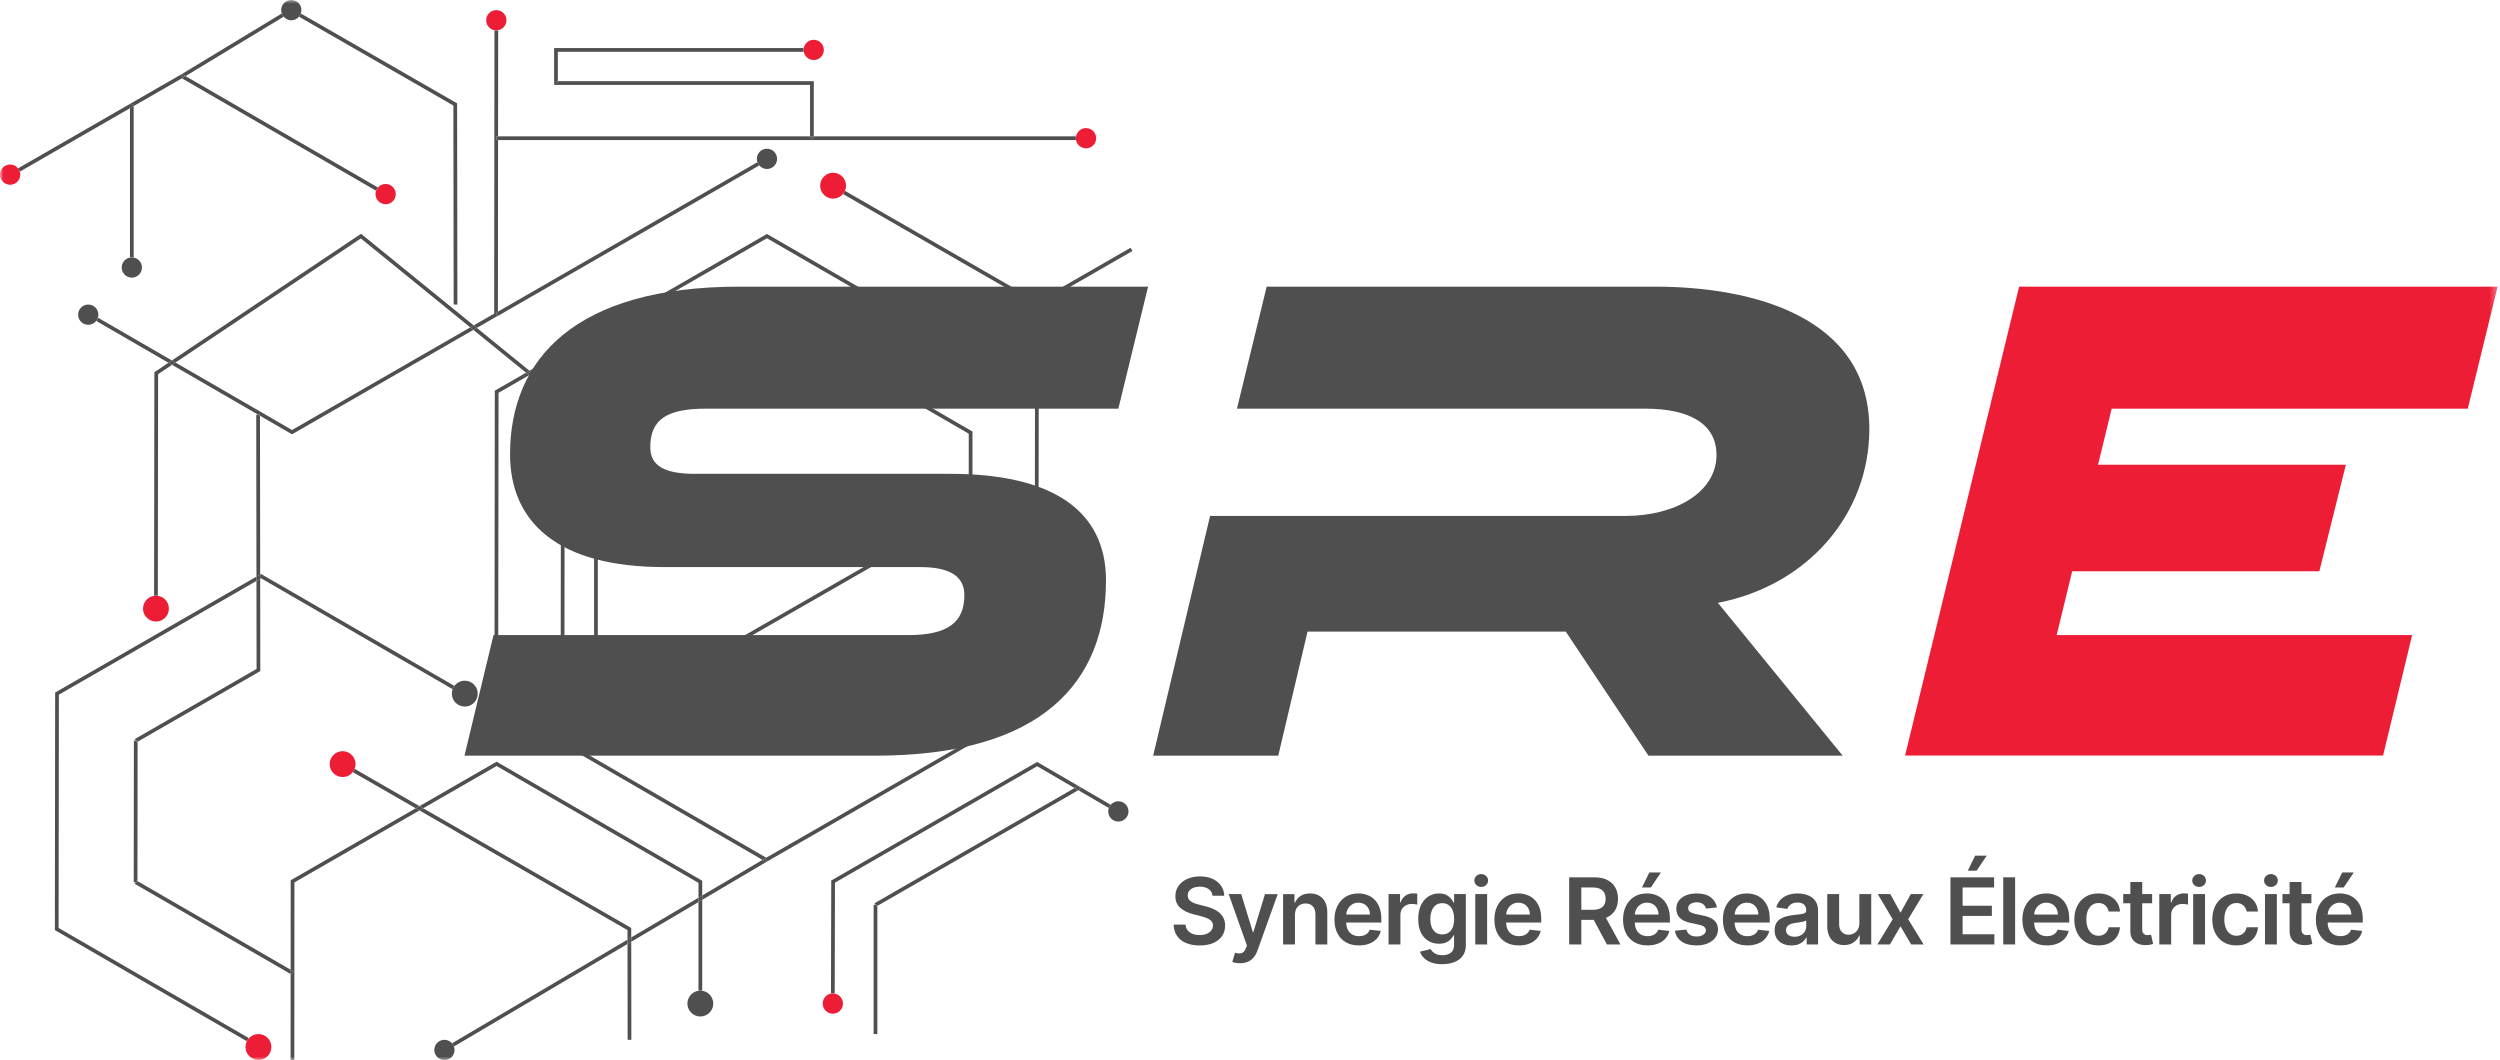
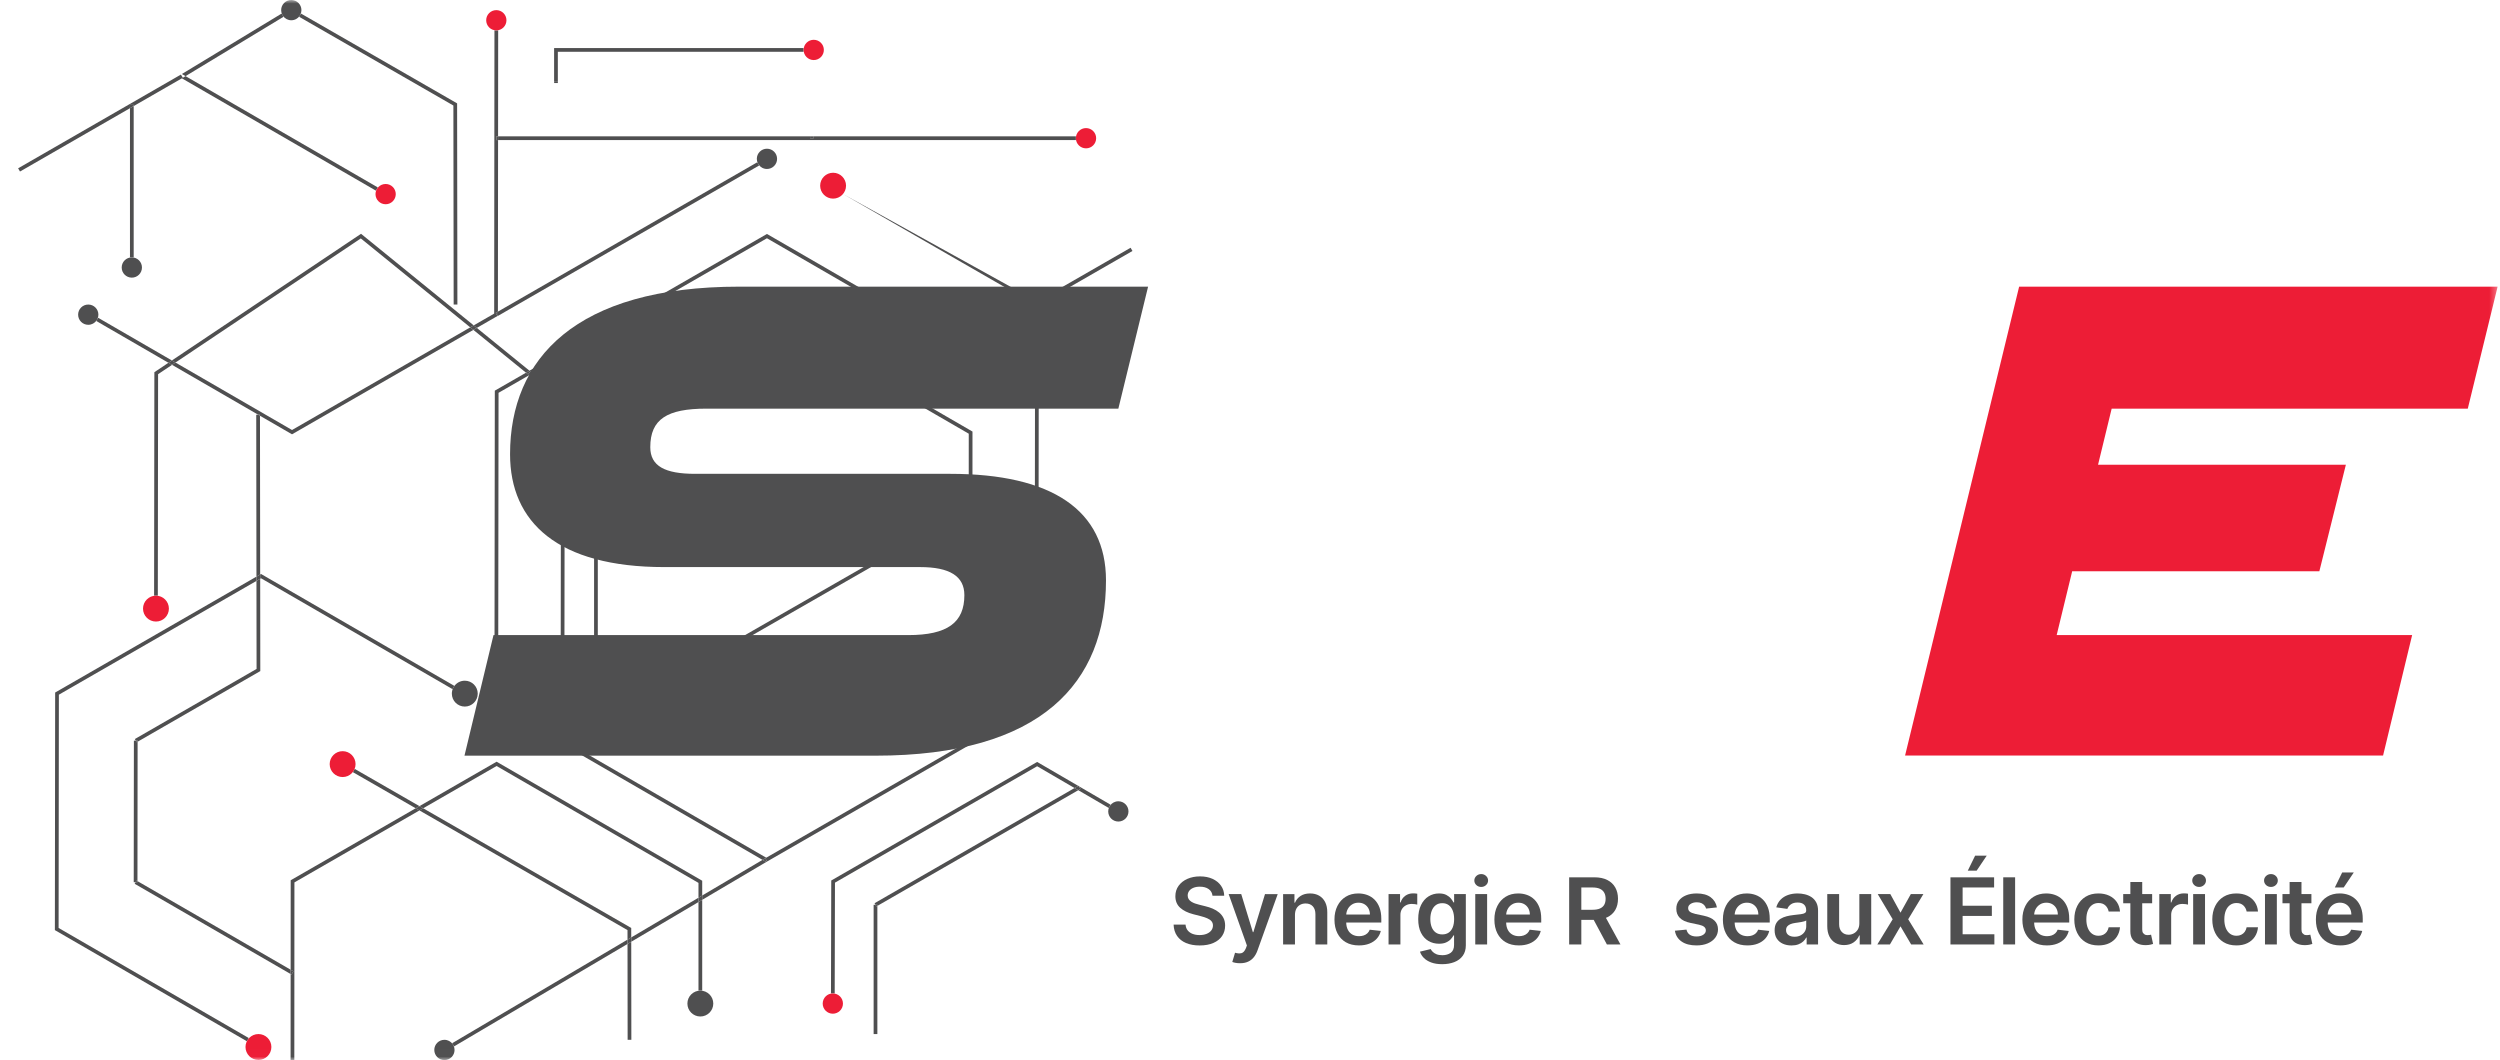
<svg xmlns="http://www.w3.org/2000/svg" width="349" height="148" viewBox="0 0 349 148" fill="none">
  <g clip-path="url(#clip0_206_9796)">
    <mask id="mask0_206_9796" style="mask-type:luminance" maskUnits="userSpaceOnUse" x="0" y="0" width="349" height="148">
      <path d="M348.667 0H0V147.987H348.667V0Z" fill="white" />
    </mask>
    <g mask="url(#mask0_206_9796)">
      <path d="M107.096 120.262L107.098 120.261L106.965 120.037L106.833 119.812L106.45 120.039L69.025 98.373L69.076 54.535L73.431 52.029L73.724 52.267L74.052 51.863L73.913 51.75L107.066 32.66L145.006 54.623L144.955 98.462L107.096 120.262ZM79.055 103.578L106.965 119.736L144.435 98.161L144.486 54.923L107.066 33.261L69.597 54.836L69.546 98.074L78.534 103.277L78.404 103.352L78.663 103.803L79.055 103.578Z" fill="#4F4F50" />
      <path d="M69.467 44.126L69.457 44.109L69.509 44.079L69.509 43.501L105.713 22.654L105.798 22.801C105.824 22.855 105.854 22.907 105.888 22.956L105.973 23.105L69.467 44.126Z" fill="#4F4F50" />
      <path d="M52.48 26.616L25.39 10.934L18.663 14.806V14.636H18.143V15.106L2.791 23.945L2.531 23.494L25.258 10.408L25.255 10.409L25.525 10.855L25.901 10.627L52.741 26.165L52.48 26.616Z" fill="#4F4F50" />
      <path d="M34.463 145.36L7.66 129.844L7.699 96.677L35.801 80.496L35.802 81.096L8.219 96.979L8.181 129.544L34.724 144.909L34.463 145.36ZM63.17 96.202L36.441 80.728L36.322 80.797L36.321 80.196L36.441 80.127L63.431 95.751L63.4 95.804C63.344 95.885 63.294 95.971 63.252 96.061L63.17 96.202Z" fill="#4F4F50" />
      <path d="M116.524 138.683L116.004 138.682L116.043 122.917L144.785 106.367L150.526 109.711L150.006 110.01L144.784 106.968L116.562 123.218L116.524 138.683ZM154.774 112.788L150.524 110.312L150.832 110.135L150.618 109.765L155.036 112.338L154.97 112.452C154.92 112.523 154.876 112.598 154.84 112.676L154.774 112.788Z" fill="#4F4F50" />
      <path d="M87.617 145.158L87.601 131.775L88.122 131.468L88.137 145.157L87.617 145.158ZM87.601 131.171L87.599 129.843L58.554 113.137L59.076 112.836L88.119 129.542L88.121 130.864L87.601 131.171ZM58.032 112.836L49.262 107.792L49.521 107.34L58.554 112.536L58.032 112.836Z" fill="#4F4F50" />
      <path d="M22.032 83.157L21.512 83.156L21.55 51.958L23.513 50.643L24.015 50.933L22.07 52.236L22.032 83.157ZM73.431 52.029L66.081 46.053L66.564 45.775L73.914 51.751L73.431 52.029Z" fill="#4F4F50" />
      <path d="M73.723 52.267L73.43 52.028L73.912 51.75L74.052 51.862L73.723 52.267Z" fill="#4F4F50" />
      <path d="M24.496 50.61L23.994 50.319L50.4 32.637L66.13 45.423L65.647 45.701L50.37 33.284L24.496 50.61Z" fill="#4F4F50" />
      <path d="M40.764 60.63L36.292 58.04V57.894L36.039 57.894L24.014 50.933L24.496 50.61L40.766 60.028L65.647 45.701L66.08 46.053L40.764 60.63ZM23.512 50.643L13.44 44.811L13.484 44.735C13.528 44.672 13.567 44.604 13.6 44.533L13.7 44.361L23.994 50.32L23.512 50.643ZM66.563 45.775L66.13 45.423L68.987 43.778L69.025 4.244H69.546L69.532 19.035H69.285V19.556H69.531L69.508 43.501L69.206 43.675L69.456 44.109L66.563 45.775Z" fill="#4F4F50" />
      <path d="M69.457 44.108L69.207 43.674L69.509 43.5L69.509 44.079L69.457 44.108Z" fill="#4F4F50" />
      <path d="M24.013 50.933L23.512 50.643L23.994 50.32L24.495 50.611L24.013 50.933ZM66.079 46.053L65.647 45.702L66.13 45.424L66.562 45.775L66.079 46.053Z" fill="#4F4F50" />
      <path d="M18.663 35.928H18.143V15.104L18.663 14.805V35.928Z" fill="#4F4F50" />
      <path d="M18.143 15.104V14.635H18.663V14.805L18.143 15.104Z" fill="#4F4F50" />
-       <path d="M144.784 42.689L117.707 27.098L117.966 26.646L144.784 42.088L157.831 34.586L158.09 35.037L144.784 42.689Z" fill="#4F4F50" />
+       <path d="M144.784 42.689L117.707 27.098L144.784 42.088L157.831 34.586L158.09 35.037L144.784 42.689Z" fill="#4F4F50" />
      <path d="M41.087 147.986H40.566L40.574 135.972L40.697 136.043L40.957 135.593L40.574 135.371L40.581 122.884L58.032 112.836L58.554 113.137L41.102 123.185L41.087 147.986ZM97.508 125.319V123.251L69.324 106.935L59.076 112.836L58.554 112.536L69.324 106.334L98.028 122.951V125.011L97.508 125.319Z" fill="#4F4F50" />
      <path d="M58.553 113.138L58.031 112.837L58.553 112.537L59.075 112.837L58.553 113.138Z" fill="#4F4F50" />
      <path d="M98.028 138.292H97.508V125.924L98.028 125.617V138.292Z" fill="#4F4F50" />
      <path d="M78.794 91.848L78.273 91.847L78.312 60.179L107.055 43.629L135.759 60.245L135.746 91.848L135.226 91.847L135.234 71.341L135.615 71.122L135.356 70.67L135.234 70.74L135.238 60.545L107.054 44.23L83.323 57.895H82.934V58.118L78.832 60.48L78.794 91.848Z" fill="#4F4F50" />
      <path d="M83.454 91.848H82.934V58.118L83.323 57.895H83.454V91.848Z" fill="#4F4F50" />
      <path d="M82.934 58.118V57.895H83.323L82.934 58.118Z" fill="#4F4F50" />
      <path d="M63.386 146.08L63.319 145.965C63.282 145.889 63.239 145.816 63.19 145.748L63.121 145.632L87.6 131.172L87.601 131.776L63.386 146.08ZM88.121 131.469L88.12 130.865L97.508 125.32V125.924L88.121 131.469Z" fill="#4F4F50" />
      <path d="M87.6 131.776L87.6 131.172L88.119 130.865L88.12 131.469L87.6 131.776Z" fill="#4F4F50" />
      <path d="M98.027 125.616V125.011L106.449 120.037L106.964 120.335L107.094 120.26L98.027 125.616Z" fill="#4F4F50" />
      <path d="M106.964 120.336L106.449 120.038L106.833 119.811L106.965 120.036L107.097 120.26L107.096 120.261L106.964 120.336Z" fill="#4F4F50" />
      <path d="M97.508 125.924V125.32L98.028 125.012V125.617L97.508 125.924Z" fill="#4F4F50" />
      <path d="M19.212 103.544L19.213 103.394H18.953L18.822 103.168L35.818 93.382L35.801 81.096L36.322 80.796L36.338 93.683L19.212 103.544ZM35.801 80.495L35.771 57.895H36.039L36.292 58.041L36.321 80.196L35.801 80.495Z" fill="#4F4F50" />
      <path d="M35.801 81.095L35.801 80.495L36.321 80.195L36.322 80.796L35.801 81.095Z" fill="#4F4F50" />
      <path d="M36.292 58.039L36.039 57.893L36.292 57.893V58.039Z" fill="#4F4F50" />
      <path d="M18.928 123.155L18.668 123.154L18.691 103.393H18.951L19.081 103.619L19.211 103.544L19.189 123.005L19.058 122.929L18.928 123.155Z" fill="#4F4F50" />
      <path d="M19.081 103.619L18.951 103.393H19.212L19.211 103.544L19.081 103.619Z" fill="#4F4F50" />
      <path d="M40.573 135.973L18.799 123.379L18.929 123.154H19.189V123.004L40.574 135.372L40.573 135.973Z" fill="#4F4F50" />
      <path d="M40.697 136.043L40.574 135.972L40.575 135.371L40.958 135.592L40.697 136.043Z" fill="#4F4F50" />
      <path d="M19.19 123.156H18.93L19.06 122.93L19.19 123.006V123.156Z" fill="#4F4F50" />
      <path d="M79.054 103.578L78.533 103.277L135.233 70.74V71.341L79.054 103.578Z" fill="#4F4F50" />
      <path d="M78.664 103.801L78.404 103.35L78.535 103.275L79.055 103.576L78.664 103.801Z" fill="#4F4F50" />
      <path d="M135.232 71.341V70.74L135.355 70.67L135.614 71.121L135.232 71.341Z" fill="#4F4F50" />
      <path d="M150.193 19.556H69.531L69.532 19.035H113.084V19.296H113.604V19.035H150.193V19.556Z" fill="#4F4F50" />
      <path d="M69.531 19.556H69.285V19.035H69.531L69.531 19.556Z" fill="#4F4F50" />
-       <path d="M113.605 19.035H113.085V11.852H77.361V11.592H77.875V11.332H113.605V19.035Z" fill="#4F4F50" />
      <path d="M113.084 19.296H113.604V19.035H113.084V19.296Z" fill="#4F4F50" />
      <path d="M77.361 11.592H77.353V6.709H112.183V7.229H77.874V11.332H77.361V11.592Z" fill="#4F4F50" />
      <path d="M77.361 11.592H77.875V11.332H77.361V11.592Z" fill="#4F4F50" />
      <path d="M63.331 42.515L63.293 14.732L41.758 2.345L41.836 2.209C41.875 2.151 41.91 2.09 41.941 2.027L42.017 1.893L63.813 14.43L63.852 42.514L63.331 42.515Z" fill="#4F4F50" />
      <path d="M23.578 84.962C23.578 85.96 22.769 86.769 21.772 86.769C20.774 86.769 19.965 85.96 19.965 84.962C19.965 83.965 20.774 83.156 21.772 83.156C22.769 83.156 23.578 83.965 23.578 84.962Z" fill="#ED1D36" />
      <path d="M37.885 146.161C37.885 147.158 37.076 147.968 36.078 147.968C35.08 147.968 34.272 147.158 34.272 146.161C34.272 145.164 35.08 144.354 36.078 144.354C37.076 144.354 37.885 145.164 37.885 146.161Z" fill="#ED1D36" />
      <path d="M118.107 25.922C118.107 26.919 117.298 27.728 116.301 27.728C115.303 27.728 114.494 26.919 114.494 25.922C114.494 24.924 115.303 24.115 116.301 24.115C117.298 24.115 118.107 24.924 118.107 25.922Z" fill="#ED1D36" />
      <path d="M55.249 27.098C55.249 27.88 54.616 28.513 53.835 28.513C53.053 28.513 52.42 27.88 52.42 27.098C52.42 26.317 53.053 25.684 53.835 25.684C54.616 25.684 55.249 26.317 55.249 27.098Z" fill="#ED1D36" />
      <path d="M97.767 141.903C96.77 141.903 95.961 141.095 95.961 140.098C95.961 139.099 96.77 138.291 97.767 138.291C98.765 138.291 99.574 139.099 99.574 140.098C99.574 141.095 98.765 141.903 97.767 141.903Z" fill="#4F4F50" />
      <path d="M25.902 10.627L25.392 10.332L25.26 10.409L39.31 1.896L39.391 2.029C39.43 2.11 39.476 2.187 39.53 2.259L39.58 2.342L25.902 10.627Z" fill="#4F4F50" />
-       <path d="M25.526 10.855L25.256 10.409L25.259 10.408L25.391 10.332L25.901 10.627L25.526 10.855Z" fill="#4F4F50" />
      <path d="M40.665 2.829C40.2 2.829 39.788 2.605 39.53 2.259L39.39 2.028C39.3 1.843 39.25 1.635 39.25 1.415C39.25 0.633 39.883 0 40.665 0C41.446 0 42.08 0.633 42.08 1.415C42.08 1.633 42.03 1.841 41.941 2.027L41.837 2.208C41.582 2.583 41.152 2.829 40.665 2.829Z" fill="#4F4F50" />
      <path d="M41.836 2.209L41.941 2.027C41.91 2.09 41.875 2.151 41.836 2.209Z" fill="#4F4F50" />
      <path d="M39.528 2.258C39.474 2.186 39.428 2.109 39.389 2.027L39.528 2.258Z" fill="#4F4F50" />
      <path d="M70.701 2.829C70.701 3.61 70.067 4.243 69.286 4.243C68.504 4.243 67.871 3.61 67.871 2.829C67.871 2.047 68.504 1.414 69.286 1.414C70.067 1.414 70.701 2.047 70.701 2.829Z" fill="#ED1D36" />
      <path d="M18.403 38.759C17.622 38.759 16.988 38.126 16.988 37.344C16.988 36.563 17.622 35.93 18.403 35.93C19.185 35.93 19.818 36.563 19.818 37.344C19.818 38.126 19.185 38.759 18.403 38.759Z" fill="#4F4F50" />
-       <path d="M2.829 24.379C2.829 25.161 2.196 25.794 1.415 25.794C0.633 25.794 0 25.161 0 24.379C0 23.598 0.633 22.965 1.415 22.965C2.196 22.965 2.829 23.598 2.829 24.379Z" fill="#ED1D36" />
      <path d="M12.321 45.343C11.54 45.343 10.906 44.71 10.906 43.928C10.906 43.147 11.54 42.514 12.321 42.514C13.102 42.514 13.736 43.147 13.736 43.928C13.736 44.144 13.687 44.35 13.601 44.532L13.484 44.734C13.228 45.102 12.803 45.343 12.321 45.343Z" fill="#4F4F50" />
      <path d="M13.484 44.735L13.601 44.533C13.568 44.604 13.529 44.672 13.484 44.735Z" fill="#4F4F50" />
      <path d="M115.011 6.969C115.011 7.751 114.378 8.384 113.596 8.384C112.815 8.384 112.182 7.751 112.182 6.969C112.182 6.188 112.815 5.555 113.596 5.555C114.378 5.555 115.011 6.188 115.011 6.969Z" fill="#ED1D36" />
      <path d="M153.023 19.296C153.023 20.077 152.389 20.71 151.608 20.71C150.827 20.71 150.193 20.077 150.193 19.296C150.193 18.514 150.827 17.881 151.608 17.881C152.389 17.881 153.023 18.514 153.023 19.296Z" fill="#ED1D36" />
      <path d="M79.948 93.262C79.948 94.043 79.315 94.677 78.534 94.677C77.752 94.677 77.119 94.043 77.119 93.262C77.119 92.481 77.752 91.848 78.534 91.848C79.315 91.848 79.948 92.481 79.948 93.262Z" fill="#ED1D36" />
      <path d="M84.609 93.262C84.609 94.043 83.975 94.677 83.194 94.677C82.413 94.677 81.779 94.043 81.779 93.262C81.779 92.481 82.413 91.848 83.194 91.848C83.975 91.848 84.609 92.481 84.609 93.262Z" fill="#ED1D36" />
      <path d="M62.042 147.987C61.26 147.987 60.627 147.353 60.627 146.572C60.627 145.791 61.26 145.158 62.042 145.158C62.515 145.158 62.934 145.391 63.191 145.748L63.32 145.965C63.407 146.149 63.456 146.355 63.456 146.572C63.456 147.353 62.823 147.987 62.042 147.987Z" fill="#4F4F50" />
      <path d="M63.318 145.965L63.19 145.748C63.239 145.816 63.282 145.889 63.318 145.965Z" fill="#4F4F50" />
      <path d="M117.677 140.099C117.677 140.88 117.044 141.513 116.262 141.513C115.481 141.513 114.848 140.88 114.848 140.099C114.848 139.317 115.481 138.684 116.262 138.684C117.044 138.684 117.677 139.317 117.677 140.099Z" fill="#ED1D36" />
      <path d="M156.122 114.688C155.34 114.688 154.707 114.055 154.707 113.274C154.707 113.061 154.754 112.859 154.839 112.678L154.97 112.453C155.226 112.094 155.646 111.859 156.122 111.859C156.903 111.859 157.536 112.493 157.536 113.274C157.536 114.055 156.903 114.688 156.122 114.688Z" fill="#4F4F50" />
      <path d="M154.838 112.678C154.874 112.599 154.918 112.524 154.969 112.453L154.838 112.678Z" fill="#4F4F50" />
      <path d="M64.884 98.638C63.887 98.638 63.078 97.829 63.078 96.832C63.078 96.555 63.14 96.294 63.251 96.059L63.4 95.802C63.726 95.333 64.269 95.025 64.884 95.025C65.882 95.025 66.691 95.834 66.691 96.832C66.691 97.829 65.882 98.638 64.884 98.638Z" fill="#4F4F50" />
      <path d="M63.252 96.059C63.295 95.97 63.344 95.884 63.4 95.803L63.252 96.059Z" fill="#4F4F50" />
      <path d="M107.067 23.589C106.575 23.589 106.141 23.337 105.888 22.956L105.798 22.8C105.704 22.611 105.652 22.399 105.652 22.174C105.652 21.393 106.286 20.76 107.067 20.76C107.848 20.76 108.481 21.393 108.481 22.174C108.481 22.956 107.848 23.589 107.067 23.589Z" fill="#4F4F50" />
      <path d="M105.887 22.956C105.854 22.907 105.823 22.855 105.797 22.801L105.887 22.956Z" fill="#4F4F50" />
      <path d="M49.636 106.669C49.636 107.667 48.828 108.476 47.83 108.476C46.832 108.476 46.023 107.667 46.023 106.669C46.023 105.671 46.832 104.863 47.83 104.863C48.828 104.863 49.636 105.671 49.636 106.669Z" fill="#ED1D36" />
      <path d="M122.48 144.354H121.959V126.311H122.219L122.349 126.537L122.48 126.462V144.354Z" fill="#4F4F50" />
      <path d="M122.479 126.463V126.313H122.218L122.088 126.087L150.005 110.013L150.522 110.315L122.479 126.463ZM150.617 109.767L150.525 109.713L150.57 109.686L150.617 109.767Z" fill="#4F4F50" />
      <path d="M150.523 110.312L150.006 110.01L150.526 109.711L150.618 109.765L150.831 110.135L150.523 110.312Z" fill="#4F4F50" />
      <path d="M122.348 126.537L122.219 126.311H122.479V126.462L122.348 126.537Z" fill="#4F4F50" />
      <path d="M132.669 66.147C146.86 66.147 154.396 71.237 154.396 81.024C154.396 95.217 145.491 105.493 122.196 105.493H64.84L68.892 88.659H126.796C132.277 88.659 134.626 86.897 134.626 83.08C134.626 80.437 132.571 79.165 128.46 79.165H92.737C77.86 79.165 71.204 72.901 71.204 63.408C71.204 50.097 80.306 40.016 103.209 40.016H160.274L156.122 57.046H98.609C93.128 57.046 90.779 58.513 90.779 62.428C90.779 65.071 92.834 66.147 97.042 66.147H132.669Z" fill="#4F4F50" />
      <path d="M332.677 105.471L336.735 88.659H287.112L289.275 79.751H323.781L327.484 64.875H292.888L294.789 57.046H344.503L348.668 40.016H281.871L265.949 105.471H332.677Z" fill="#ED1D36" />
      <path d="M169.265 125.048C169.222 124.649 169.043 124.337 168.727 124.115C168.411 123.892 168.002 123.781 167.499 123.781C167.145 123.781 166.842 123.835 166.589 123.942C166.335 124.048 166.142 124.193 166.007 124.375C165.873 124.559 165.805 124.768 165.801 125.003C165.801 125.198 165.846 125.368 165.935 125.511C166.026 125.654 166.149 125.775 166.305 125.874C166.459 125.974 166.633 126.056 166.822 126.124C167.011 126.192 167.202 126.247 167.394 126.293L168.273 126.513C168.626 126.595 168.967 126.707 169.295 126.846C169.623 126.987 169.918 127.164 170.178 127.378C170.439 127.591 170.646 127.849 170.799 128.151C170.951 128.453 171.027 128.807 171.027 129.212C171.027 129.762 170.886 130.245 170.606 130.662C170.325 131.077 169.921 131.403 169.391 131.635C168.862 131.869 168.222 131.986 167.471 131.986C166.742 131.986 166.11 131.873 165.574 131.647C165.039 131.422 164.622 131.091 164.321 130.659C164.021 130.225 163.858 129.698 163.834 129.075H165.503C165.529 129.403 165.629 129.673 165.806 129.89C165.983 130.107 166.214 130.268 166.499 130.375C166.785 130.482 167.103 130.535 167.458 130.535C167.826 130.535 168.151 130.48 168.43 130.369C168.709 130.257 168.929 130.101 169.087 129.901C169.245 129.702 169.326 129.468 169.329 129.199C169.326 128.955 169.254 128.753 169.114 128.593C168.974 128.433 168.778 128.298 168.526 128.191C168.274 128.082 167.981 127.985 167.646 127.9L166.579 127.625C165.807 127.426 165.198 127.125 164.751 126.722C164.303 126.317 164.081 125.779 164.081 125.108C164.081 124.556 164.231 124.072 164.531 123.658C164.831 123.242 165.241 122.919 165.761 122.689C166.278 122.46 166.866 122.344 167.522 122.344C168.186 122.344 168.77 122.46 169.273 122.689C169.774 122.919 170.169 123.239 170.455 123.646C170.742 124.054 170.89 124.521 170.899 125.048H169.265Z" fill="#4F4F50" />
      <path d="M173.108 134.467C172.881 134.467 172.673 134.448 172.484 134.414C172.293 134.378 172.141 134.336 172.028 134.289L172.412 133.002C172.772 133.106 173.074 133.123 173.32 133.055C173.566 132.986 173.766 132.758 173.928 132.37L174.068 131.99L171.52 124.816H173.277L174.897 130.124H174.97L176.594 124.816L178.366 124.824L175.541 132.696C175.41 133.062 175.237 133.376 175.02 133.642C174.804 133.908 174.54 134.111 174.226 134.252C173.914 134.395 173.541 134.467 173.108 134.467Z" fill="#4F4F50" />
      <path d="M180.777 127.726V131.845H179.121V124.817H180.705V126.01H180.786C180.948 125.617 181.206 125.305 181.562 125.073C181.918 124.841 182.358 124.725 182.882 124.725C183.368 124.725 183.79 124.828 184.152 125.036C184.513 125.243 184.794 125.544 184.993 125.937C185.194 126.331 185.292 126.808 185.289 127.37V131.845H183.633V127.626C183.633 127.156 183.512 126.789 183.269 126.523C183.026 126.258 182.692 126.125 182.264 126.125C181.974 126.125 181.717 126.189 181.493 126.315C181.269 126.442 181.094 126.624 180.968 126.862C180.841 127.1 180.777 127.388 180.777 127.726Z" fill="#4F4F50" />
      <path d="M189.704 131.981C188.999 131.981 188.391 131.835 187.88 131.54C187.371 131.246 186.978 130.828 186.703 130.286C186.428 129.745 186.291 129.107 186.291 128.372C186.291 127.648 186.43 127.013 186.706 126.466C186.982 125.918 187.368 125.491 187.866 125.185C188.363 124.877 188.946 124.725 189.618 124.725C190.05 124.725 190.46 124.794 190.846 124.932C191.232 125.071 191.574 125.286 191.872 125.575C192.168 125.865 192.403 126.234 192.574 126.68C192.744 127.127 192.83 127.66 192.83 128.276V128.784H187.068V127.666H191.242C191.239 127.35 191.17 127.066 191.036 126.817C190.902 126.569 190.715 126.374 190.476 126.23C190.236 126.087 189.958 126.015 189.64 126.015C189.302 126.015 189.004 126.096 188.748 126.26C188.491 126.423 188.292 126.636 188.151 126.901C188.008 127.164 187.936 127.453 187.932 127.768V128.742C187.932 129.151 188.008 129.501 188.158 129.792C188.307 130.085 188.516 130.307 188.784 130.461C189.052 130.614 189.368 130.691 189.727 130.691C189.968 130.691 190.187 130.657 190.382 130.588C190.578 130.521 190.747 130.419 190.89 130.285C191.034 130.151 191.142 129.984 191.214 129.786L192.762 129.959C192.663 130.368 192.479 130.725 192.206 131.028C191.931 131.331 191.584 131.566 191.159 131.733C190.735 131.9 190.251 131.981 189.704 131.981Z" fill="#4F4F50" />
      <path d="M193.842 131.844V124.816H195.447V125.987H195.52C195.65 125.581 195.87 125.267 196.182 125.046C196.494 124.824 196.852 124.715 197.255 124.715L197.564 124.725L197.85 124.761V126.284C197.779 126.259 197.67 126.237 197.519 126.218C197.368 126.198 197.222 126.188 197.082 126.188C196.779 126.188 196.508 126.253 196.268 126.383C196.03 126.512 195.84 126.692 195.704 126.919C195.567 127.149 195.498 127.413 195.498 127.711V131.844H193.842Z" fill="#4F4F50" />
      <path d="M201.344 130.445C201.695 130.445 201.994 130.359 202.242 130.189C202.487 130.018 202.676 129.772 202.804 129.452C202.931 129.131 202.996 128.747 202.996 128.298C202.996 127.856 202.932 127.468 202.807 127.136C202.679 126.803 202.494 126.546 202.248 126.361C202.002 126.175 201.702 126.083 201.344 126.083C200.975 126.083 200.667 126.179 200.42 126.372C200.172 126.564 199.986 126.826 199.862 127.161C199.736 127.496 199.674 127.875 199.674 128.298C199.674 128.729 199.738 129.104 199.864 129.427C199.99 129.748 200.178 129.998 200.427 130.177C200.675 130.355 200.982 130.445 201.344 130.445ZM201.33 134.6C200.735 134.6 200.224 134.521 199.798 134.361C199.371 134.202 199.027 133.99 198.767 133.725C198.508 133.461 198.328 133.169 198.228 132.851L199.719 132.491C199.787 132.615 199.884 132.744 200.012 132.877C200.142 133.008 200.315 133.12 200.532 133.211C200.751 133.301 201.026 133.346 201.358 133.346C201.827 133.346 202.216 133.233 202.526 133.007C202.832 132.781 202.987 132.416 202.987 131.914V130.581H202.904C202.819 130.752 202.695 130.928 202.532 131.108C202.368 131.287 202.152 131.439 201.886 131.561C201.619 131.684 201.284 131.744 200.882 131.744C200.342 131.744 199.854 131.617 199.416 131.362C198.978 131.108 198.63 130.726 198.372 130.218C198.114 129.711 197.984 129.073 197.984 128.307C197.984 127.536 198.114 126.884 198.372 126.351C198.63 125.819 198.979 125.415 199.418 125.139C199.858 124.863 200.347 124.725 200.886 124.725C201.299 124.725 201.638 124.794 201.904 124.932C202.171 125.071 202.384 125.238 202.543 125.432C202.702 125.625 202.822 125.807 202.904 125.978H202.996V124.816H204.63V131.959C204.63 132.548 204.486 133.039 204.2 133.43C203.914 133.823 203.522 134.116 203.024 134.309C202.527 134.502 201.962 134.6 201.33 134.6Z" fill="#4F4F50" />
      <path d="M205.946 131.844V124.816H207.602V131.844H205.946ZM206.778 123.818C206.512 123.818 206.287 123.73 206.098 123.555C205.911 123.379 205.816 123.168 205.816 122.921C205.816 122.671 205.912 122.457 206.1 122.283C206.29 122.107 206.516 122.02 206.778 122.02C207.04 122.02 207.266 122.107 207.454 122.283C207.642 122.457 207.735 122.671 207.735 122.921C207.735 123.168 207.642 123.379 207.454 123.555C207.266 123.73 207.04 123.818 206.778 123.818Z" fill="#4F4F50" />
      <path d="M212.031 131.981C211.325 131.981 210.717 131.835 210.207 131.54C209.697 131.246 209.304 130.828 209.029 130.286C208.755 129.745 208.617 129.107 208.617 128.372C208.617 127.648 208.756 127.013 209.032 126.466C209.308 125.918 209.695 125.491 210.192 125.185C210.689 124.877 211.272 124.725 211.944 124.725C212.376 124.725 212.787 124.794 213.172 124.932C213.559 125.071 213.9 125.286 214.199 125.575C214.495 125.865 214.729 126.234 214.9 126.68C215.071 127.127 215.156 127.66 215.156 128.276V128.784H209.395V127.666H213.568C213.565 127.35 213.496 127.066 213.363 126.817C213.228 126.569 213.041 126.374 212.803 126.23C212.563 126.087 212.284 126.015 211.967 126.015C211.628 126.015 211.331 126.096 211.075 126.26C210.817 126.423 210.619 126.636 210.477 126.901C210.335 127.164 210.263 127.453 210.26 127.768V128.742C210.26 129.151 210.335 129.501 210.484 129.792C210.633 130.085 210.843 130.307 211.111 130.461C211.379 130.614 211.695 130.691 212.053 130.691C212.295 130.691 212.513 130.657 212.708 130.588C212.904 130.521 213.073 130.419 213.216 130.285C213.36 130.151 213.468 129.984 213.54 129.786L215.088 129.959C214.989 130.368 214.805 130.725 214.532 131.028C214.259 131.331 213.911 131.566 213.485 131.733C213.061 131.9 212.577 131.981 212.031 131.981Z" fill="#4F4F50" />
      <path d="M223.896 127.599L226.216 131.845H224.321L222.043 127.599H223.896ZM219.055 131.845V122.473H222.569C223.289 122.473 223.893 122.599 224.383 122.849C224.873 123.099 225.244 123.449 225.495 123.898C225.748 124.349 225.873 124.872 225.873 125.47C225.873 126.071 225.747 126.592 225.491 127.034C225.236 127.474 224.863 127.814 224.368 128.053C223.873 128.293 223.265 128.413 222.545 128.413H220.043V127.004H222.317C222.739 127.004 223.084 126.945 223.352 126.826C223.62 126.709 223.819 126.537 223.949 126.31C224.079 126.083 224.144 125.803 224.144 125.47C224.144 125.138 224.079 124.854 223.947 124.617C223.816 124.38 223.616 124.2 223.347 124.076C223.079 123.953 222.732 123.892 222.309 123.892H220.753V131.845H219.055Z" fill="#4F4F50" />
-       <path d="M229.22 123.889L230.246 121.799H231.866L230.46 123.889H229.22ZM229.988 131.979C229.284 131.979 228.676 131.833 228.166 131.538C227.655 131.244 227.263 130.826 226.987 130.284C226.712 129.743 226.576 129.105 226.576 128.37C226.576 127.646 226.714 127.011 226.99 126.464C227.266 125.916 227.652 125.489 228.151 125.183C228.648 124.875 229.231 124.723 229.903 124.723C230.335 124.723 230.746 124.792 231.131 124.93C231.518 125.069 231.859 125.284 232.156 125.573C232.454 125.863 232.688 126.232 232.859 126.678C233.03 127.125 233.115 127.658 233.115 128.274V128.782H227.354V127.664H231.527C231.524 127.348 231.455 127.064 231.32 126.815C231.187 126.567 231 126.372 230.762 126.228C230.522 126.085 230.243 126.013 229.926 126.013C229.587 126.013 229.29 126.094 229.034 126.258C228.776 126.421 228.578 126.634 228.435 126.899C228.294 127.162 228.222 127.451 228.218 127.766V128.74C228.218 129.149 228.294 129.499 228.443 129.79C228.592 130.083 228.802 130.305 229.07 130.459C229.338 130.612 229.652 130.689 230.012 130.689C230.254 130.689 230.472 130.655 230.667 130.586C230.863 130.519 231.032 130.417 231.175 130.283C231.318 130.149 231.427 129.982 231.499 129.784L233.046 129.957C232.948 130.366 232.763 130.723 232.49 131.026C232.216 131.329 231.87 131.564 231.444 131.731C231.02 131.898 230.536 131.979 229.988 131.979Z" fill="#4F4F50" />
      <path d="M239.683 126.674L238.172 126.838C238.131 126.686 238.056 126.542 237.951 126.409C237.846 126.275 237.706 126.166 237.528 126.083C237.351 126.001 237.135 125.959 236.878 125.959C236.534 125.959 236.244 126.035 236.011 126.185C235.778 126.333 235.662 126.527 235.666 126.765C235.662 126.969 235.738 127.136 235.891 127.264C236.046 127.391 236.302 127.497 236.658 127.58L237.858 127.836C238.523 127.98 239.018 128.207 239.342 128.518C239.667 128.829 239.831 129.237 239.834 129.739C239.831 130.182 239.703 130.571 239.447 130.909C239.194 131.246 238.839 131.509 238.388 131.699C237.936 131.888 237.419 131.981 236.832 131.981C235.972 131.981 235.279 131.802 234.755 131.44C234.23 131.078 233.918 130.574 233.816 129.927L235.431 129.772C235.506 130.09 235.66 130.329 235.899 130.491C236.138 130.652 236.446 130.733 236.827 130.733C237.22 130.733 237.538 130.652 237.776 130.491C238.016 130.329 238.136 130.129 238.136 129.89C238.136 129.69 238.059 129.523 237.906 129.391C237.752 129.262 237.512 129.16 237.19 129.09L235.99 128.838C235.316 128.698 234.816 128.461 234.494 128.127C234.17 127.792 234.01 127.369 234.014 126.857C234.01 126.424 234.128 126.048 234.368 125.729C234.607 125.41 234.942 125.163 235.371 124.988C235.799 124.812 236.294 124.725 236.855 124.725C237.679 124.725 238.327 124.9 238.803 125.251C239.276 125.601 239.57 126.076 239.683 126.674Z" fill="#4F4F50" />
      <path d="M243.929 131.981C243.224 131.981 242.616 131.835 242.105 131.54C241.596 131.246 241.202 130.828 240.928 130.286C240.652 129.745 240.516 129.107 240.516 128.372C240.516 127.648 240.653 127.013 240.93 126.466C241.206 125.918 241.593 125.491 242.09 125.185C242.588 124.877 243.17 124.725 243.842 124.725C244.274 124.725 244.685 124.794 245.07 124.932C245.457 125.071 245.798 125.286 246.097 125.575C246.393 125.865 246.628 126.234 246.798 126.68C246.969 127.127 247.054 127.66 247.054 128.276V128.784H241.293V127.666H245.466C245.464 127.35 245.394 127.066 245.261 126.817C245.126 126.569 244.94 126.374 244.701 126.23C244.461 126.087 244.182 126.015 243.865 126.015C243.526 126.015 243.229 126.096 242.973 126.26C242.716 126.423 242.517 126.636 242.374 126.901C242.233 127.164 242.161 127.453 242.157 127.768V128.742C242.157 129.151 242.233 129.501 242.382 129.792C242.532 130.085 242.741 130.307 243.009 130.461C243.277 130.614 243.593 130.691 243.952 130.691C244.193 130.691 244.412 130.657 244.606 130.588C244.802 130.521 244.972 130.419 245.114 130.285C245.258 130.151 245.366 129.984 245.438 129.786L246.985 129.959C246.888 130.368 246.704 130.725 246.43 131.028C246.156 131.331 245.809 131.566 245.384 131.733C244.96 131.9 244.476 131.981 243.929 131.981Z" fill="#4F4F50" />
      <path d="M250.52 130.769C250.853 130.769 251.141 130.703 251.385 130.57C251.629 130.437 251.817 130.262 251.95 130.042C252.084 129.823 252.15 129.583 252.15 129.324V128.495C252.097 128.537 252.009 128.578 251.885 128.614C251.762 128.651 251.625 128.684 251.472 128.711C251.318 128.738 251.168 128.762 251.018 128.784C250.87 128.805 250.74 128.823 250.63 128.838C250.382 128.872 250.161 128.927 249.966 129.004C249.77 129.08 249.617 129.186 249.504 129.321C249.392 129.457 249.334 129.631 249.334 129.845C249.334 130.151 249.446 130.38 249.669 130.536C249.892 130.692 250.176 130.769 250.52 130.769ZM250.09 131.987C249.645 131.987 249.244 131.906 248.889 131.746C248.534 131.586 248.253 131.349 248.046 131.035C247.841 130.721 247.738 130.333 247.738 129.872C247.738 129.476 247.812 129.148 247.957 128.89C248.104 128.63 248.304 128.422 248.557 128.267C248.81 128.111 249.096 127.992 249.416 127.911C249.733 127.831 250.064 127.772 250.406 127.736C250.817 127.693 251.15 127.654 251.408 127.619C251.664 127.585 251.852 127.529 251.969 127.454C252.086 127.38 252.145 127.263 252.145 127.104V127.076C252.145 126.732 252.042 126.464 251.838 126.276C251.634 126.087 251.34 125.992 250.954 125.992C250.549 125.992 250.228 126.081 249.992 126.258C249.756 126.435 249.596 126.643 249.513 126.884L247.966 126.665C248.089 126.238 248.29 125.88 248.57 125.592C248.852 125.303 249.194 125.087 249.6 124.942C250.006 124.797 250.454 124.725 250.945 124.725C251.284 124.725 251.621 124.764 251.957 124.844C252.293 124.923 252.598 125.053 252.876 125.234C253.154 125.417 253.377 125.663 253.546 125.974C253.716 126.285 253.801 126.674 253.801 127.141V131.845H252.208V130.879H252.153C252.053 131.074 251.912 131.257 251.73 131.425C251.549 131.595 251.321 131.732 251.048 131.833C250.776 131.936 250.456 131.987 250.09 131.987Z" fill="#4F4F50" />
      <path d="M259.565 128.887V124.814H261.222V131.843H259.615V130.594H259.542C259.383 130.987 259.123 131.309 258.763 131.559C258.401 131.809 257.955 131.934 257.429 131.934C256.967 131.934 256.561 131.831 256.207 131.625C255.857 131.42 255.581 131.119 255.382 130.724C255.185 130.328 255.086 129.85 255.086 129.289V124.814H256.742V129.033C256.742 129.478 256.865 129.833 257.107 130.094C257.351 130.357 257.671 130.489 258.069 130.489C258.314 130.489 258.549 130.428 258.778 130.31C259.007 130.19 259.195 130.013 259.343 129.776C259.49 129.54 259.565 129.244 259.565 128.887Z" fill="#4F4F50" />
      <path d="M263.89 124.816L265.309 127.41L266.75 124.816H268.503L266.383 128.33L268.539 131.844H266.797L265.309 129.314L263.835 131.844H262.078L264.219 128.33L262.133 124.816H263.89Z" fill="#4F4F50" />
      <path d="M274.701 121.547L275.725 119.455H277.345L275.939 121.547H274.701ZM272.283 131.843V122.471H278.378V123.894H273.982V126.438H278.063V127.861H273.982V130.42H278.415V131.843H272.283Z" fill="#4F4F50" />
      <path d="M281.31 122.473V131.845H279.652V122.473H281.31Z" fill="#4F4F50" />
      <path d="M285.738 131.981C285.034 131.981 284.426 131.835 283.915 131.54C283.404 131.246 283.011 130.828 282.736 130.286C282.462 129.745 282.324 129.107 282.324 128.372C282.324 127.648 282.463 127.013 282.739 126.466C283.015 125.918 283.402 125.491 283.899 125.185C284.396 124.877 284.98 124.725 285.651 124.725C286.084 124.725 286.494 124.794 286.879 124.932C287.266 125.071 287.607 125.286 287.906 125.575C288.203 125.865 288.436 126.234 288.607 126.68C288.778 127.127 288.864 127.66 288.864 128.276V128.784H283.102V127.666H287.275C287.272 127.35 287.204 127.066 287.07 126.817C286.935 126.569 286.75 126.374 286.51 126.23C286.27 126.087 285.991 126.015 285.674 126.015C285.335 126.015 285.039 126.096 284.782 126.26C284.526 126.423 284.326 126.636 284.184 126.901C284.042 127.164 283.971 127.453 283.967 127.768V128.742C283.967 129.151 284.042 129.501 284.192 129.792C284.34 130.085 284.55 130.307 284.818 130.461C285.087 130.614 285.402 130.691 285.762 130.691C286.002 130.691 286.22 130.657 286.416 130.588C286.611 130.521 286.78 130.419 286.924 130.285C287.067 130.151 287.175 129.984 287.248 129.786L288.795 129.959C288.698 130.368 288.512 130.725 288.239 131.028C287.966 131.331 287.618 131.566 287.194 131.733C286.768 131.9 286.284 131.981 285.738 131.981Z" fill="#4F4F50" />
      <path d="M292.941 131.981C292.24 131.981 291.638 131.828 291.137 131.519C290.634 131.212 290.249 130.785 289.98 130.241C289.708 129.697 289.574 129.069 289.574 128.358C289.574 127.645 289.71 127.013 289.985 126.466C290.261 125.918 290.649 125.491 291.15 125.185C291.652 124.877 292.246 124.725 292.932 124.725C293.502 124.725 294.009 124.829 294.449 125.037C294.89 125.247 295.242 125.541 295.504 125.922C295.766 126.301 295.917 126.745 295.953 127.251H294.37C294.306 126.911 294.153 126.629 293.914 126.402C293.674 126.174 293.356 126.061 292.956 126.061C292.617 126.061 292.318 126.151 292.064 126.333C291.808 126.514 291.608 126.775 291.466 127.113C291.324 127.452 291.254 127.858 291.254 128.33C291.254 128.81 291.322 129.219 291.464 129.564C291.604 129.907 291.802 130.17 292.056 130.355C292.312 130.54 292.61 130.633 292.956 130.633C293.2 130.633 293.418 130.586 293.612 130.492C293.806 130.4 293.969 130.264 294.1 130.087C294.23 129.911 294.32 129.695 294.37 129.442H295.953C295.913 129.94 295.766 130.38 295.513 130.763C295.261 131.146 294.916 131.444 294.48 131.66C294.042 131.875 293.532 131.981 292.941 131.981Z" fill="#4F4F50" />
      <path d="M297.398 123.131H299.054V129.729C299.054 129.951 299.09 130.122 299.156 130.239L299.43 130.48C299.542 130.523 299.667 130.544 299.806 130.544L300.091 130.52L300.29 130.48L300.57 131.774C300.482 131.805 300.355 131.838 300.192 131.876C300.028 131.912 299.828 131.933 299.595 131.94C299.179 131.951 298.806 131.889 298.474 131.75C298.142 131.61 297.878 131.395 297.684 131.102C297.49 130.809 297.395 130.443 297.398 130.003V123.131ZM300.44 124.815V126.095H296.4V124.815H300.44Z" fill="#4F4F50" />
      <path d="M301.439 131.844V124.816H303.045V125.987H303.118C303.247 125.581 303.467 125.267 303.779 125.046C304.093 124.824 304.45 124.715 304.853 124.715L305.162 124.725L305.447 124.761V126.284C305.377 126.259 305.267 126.237 305.117 126.218C304.966 126.198 304.819 126.188 304.679 126.188C304.377 126.188 304.106 126.253 303.867 126.383C303.627 126.512 303.438 126.692 303.302 126.919C303.165 127.149 303.095 127.413 303.095 127.711V131.844H301.439Z" fill="#4F4F50" />
      <path d="M306.165 131.844V124.816H307.821V131.844H306.165ZM306.997 123.818C306.732 123.818 306.506 123.73 306.317 123.555C306.13 123.379 306.037 123.168 306.037 122.921C306.037 122.671 306.132 122.457 306.32 122.283C306.509 122.107 306.736 122.02 306.997 122.02C307.261 122.02 307.485 122.107 307.673 122.283C307.861 122.457 307.954 122.671 307.954 122.921C307.954 123.168 307.861 123.379 307.673 123.555C307.485 123.73 307.261 123.818 306.997 123.818Z" fill="#4F4F50" />
      <path d="M312.204 131.981C311.501 131.981 310.9 131.828 310.399 131.519C309.896 131.212 309.511 130.785 309.241 130.241C308.971 129.697 308.836 129.069 308.836 128.358C308.836 127.645 308.973 127.013 309.248 126.466C309.523 125.918 309.911 125.491 310.412 125.185C310.915 124.877 311.508 124.725 312.195 124.725C312.764 124.725 313.271 124.829 313.711 125.037C314.152 125.247 314.504 125.541 314.765 125.922C315.029 126.301 315.179 126.745 315.215 127.251H313.632C313.568 126.911 313.416 126.629 313.176 126.402C312.936 126.174 312.617 126.061 312.217 126.061C311.879 126.061 311.581 126.151 311.325 126.333C311.069 126.514 310.871 126.775 310.728 127.113C310.587 127.452 310.516 127.858 310.516 128.33C310.516 128.81 310.585 129.219 310.725 129.564C310.867 129.907 311.064 130.17 311.317 130.355C311.573 130.54 311.873 130.633 312.217 130.633C312.461 130.633 312.68 130.586 312.873 130.492C313.068 130.4 313.231 130.264 313.363 130.087C313.492 129.911 313.583 129.695 313.632 129.442H315.215C315.175 129.94 315.029 130.38 314.775 130.763C314.523 131.146 314.177 131.444 313.741 131.66C313.305 131.875 312.793 131.981 312.204 131.981Z" fill="#4F4F50" />
      <path d="M316.192 131.844V124.816H317.848V131.844H316.192ZM317.024 123.818C316.758 123.818 316.533 123.73 316.344 123.555C316.156 123.379 316.062 123.168 316.062 122.921C316.062 122.671 316.157 122.457 316.347 122.283C316.536 122.107 316.762 122.02 317.024 122.02C317.286 122.02 317.513 122.107 317.701 122.283C317.888 122.457 317.981 122.671 317.981 122.921C317.981 123.168 317.888 123.379 317.701 123.555C317.513 123.73 317.286 123.818 317.024 123.818Z" fill="#4F4F50" />
      <path d="M319.63 123.131H321.286V129.729C321.286 129.951 321.321 130.122 321.389 130.239L321.662 130.48C321.774 130.523 321.899 130.544 322.038 130.544L322.322 130.52L322.522 130.48L322.802 131.774C322.713 131.805 322.587 131.838 322.425 131.876C322.261 131.912 322.061 131.933 321.826 131.94C321.411 131.951 321.038 131.889 320.706 131.75C320.373 131.61 320.11 131.395 319.917 131.102C319.722 130.809 319.627 130.443 319.63 130.003V123.131ZM322.673 124.815V126.095H318.633V124.815H322.673Z" fill="#4F4F50" />
      <path d="M325.943 123.889L326.968 121.799H328.588L327.183 123.889H325.943ZM326.711 131.979C326.007 131.979 325.399 131.833 324.888 131.538C324.377 131.244 323.984 130.826 323.71 130.284C323.435 129.743 323.299 129.105 323.299 128.37C323.299 127.646 323.436 127.011 323.712 126.464C323.988 125.916 324.375 125.489 324.874 125.183C325.371 124.875 325.953 124.723 326.625 124.723C327.057 124.723 327.468 124.792 327.853 124.93C328.24 125.069 328.582 125.284 328.879 125.573C329.176 125.863 329.411 126.232 329.582 126.678C329.752 127.125 329.838 127.658 329.838 128.274V128.782H324.076V127.664H328.25C328.247 127.348 328.178 127.064 328.043 126.815C327.91 126.567 327.723 126.372 327.484 126.228C327.244 126.085 326.966 126.013 326.648 126.013C326.31 126.013 326.012 126.094 325.756 126.258C325.499 126.421 325.3 126.634 325.157 126.899C325.016 127.162 324.944 127.451 324.94 127.766V128.74C324.94 129.149 325.016 129.499 325.165 129.79C325.315 130.083 325.524 130.305 325.792 130.459C326.06 130.612 326.375 130.689 326.735 130.689C326.976 130.689 327.195 130.655 327.389 130.586C327.585 130.519 327.755 130.417 327.897 130.283C328.04 130.149 328.149 129.982 328.221 129.784L329.768 129.957C329.671 130.366 329.486 130.723 329.212 131.026C328.939 131.329 328.592 131.564 328.167 131.731C327.743 131.898 327.259 131.979 326.711 131.979Z" fill="#4F4F50" />
-       <path d="M257.24 105.493H230.128L218.58 88.17H182.533L178.445 105.493H160.979L168.928 72.021H226.996C233.749 72.021 239.623 68.79 239.623 63.505C239.623 59.199 235.903 57.046 229.639 57.046H172.677L176.829 40.016H231.009C244.712 40.016 260.959 44.224 260.959 59.884C260.959 71.727 252.444 81.71 239.817 84.156C257.24 105.493 257.24 105.493 257.24 105.493Z" fill="#4F4F50" />
    </g>
  </g>
  <defs>
    <clipPath id="clip0_206_9796">
      <rect width="349" height="148" fill="white" />
    </clipPath>
  </defs>
</svg>